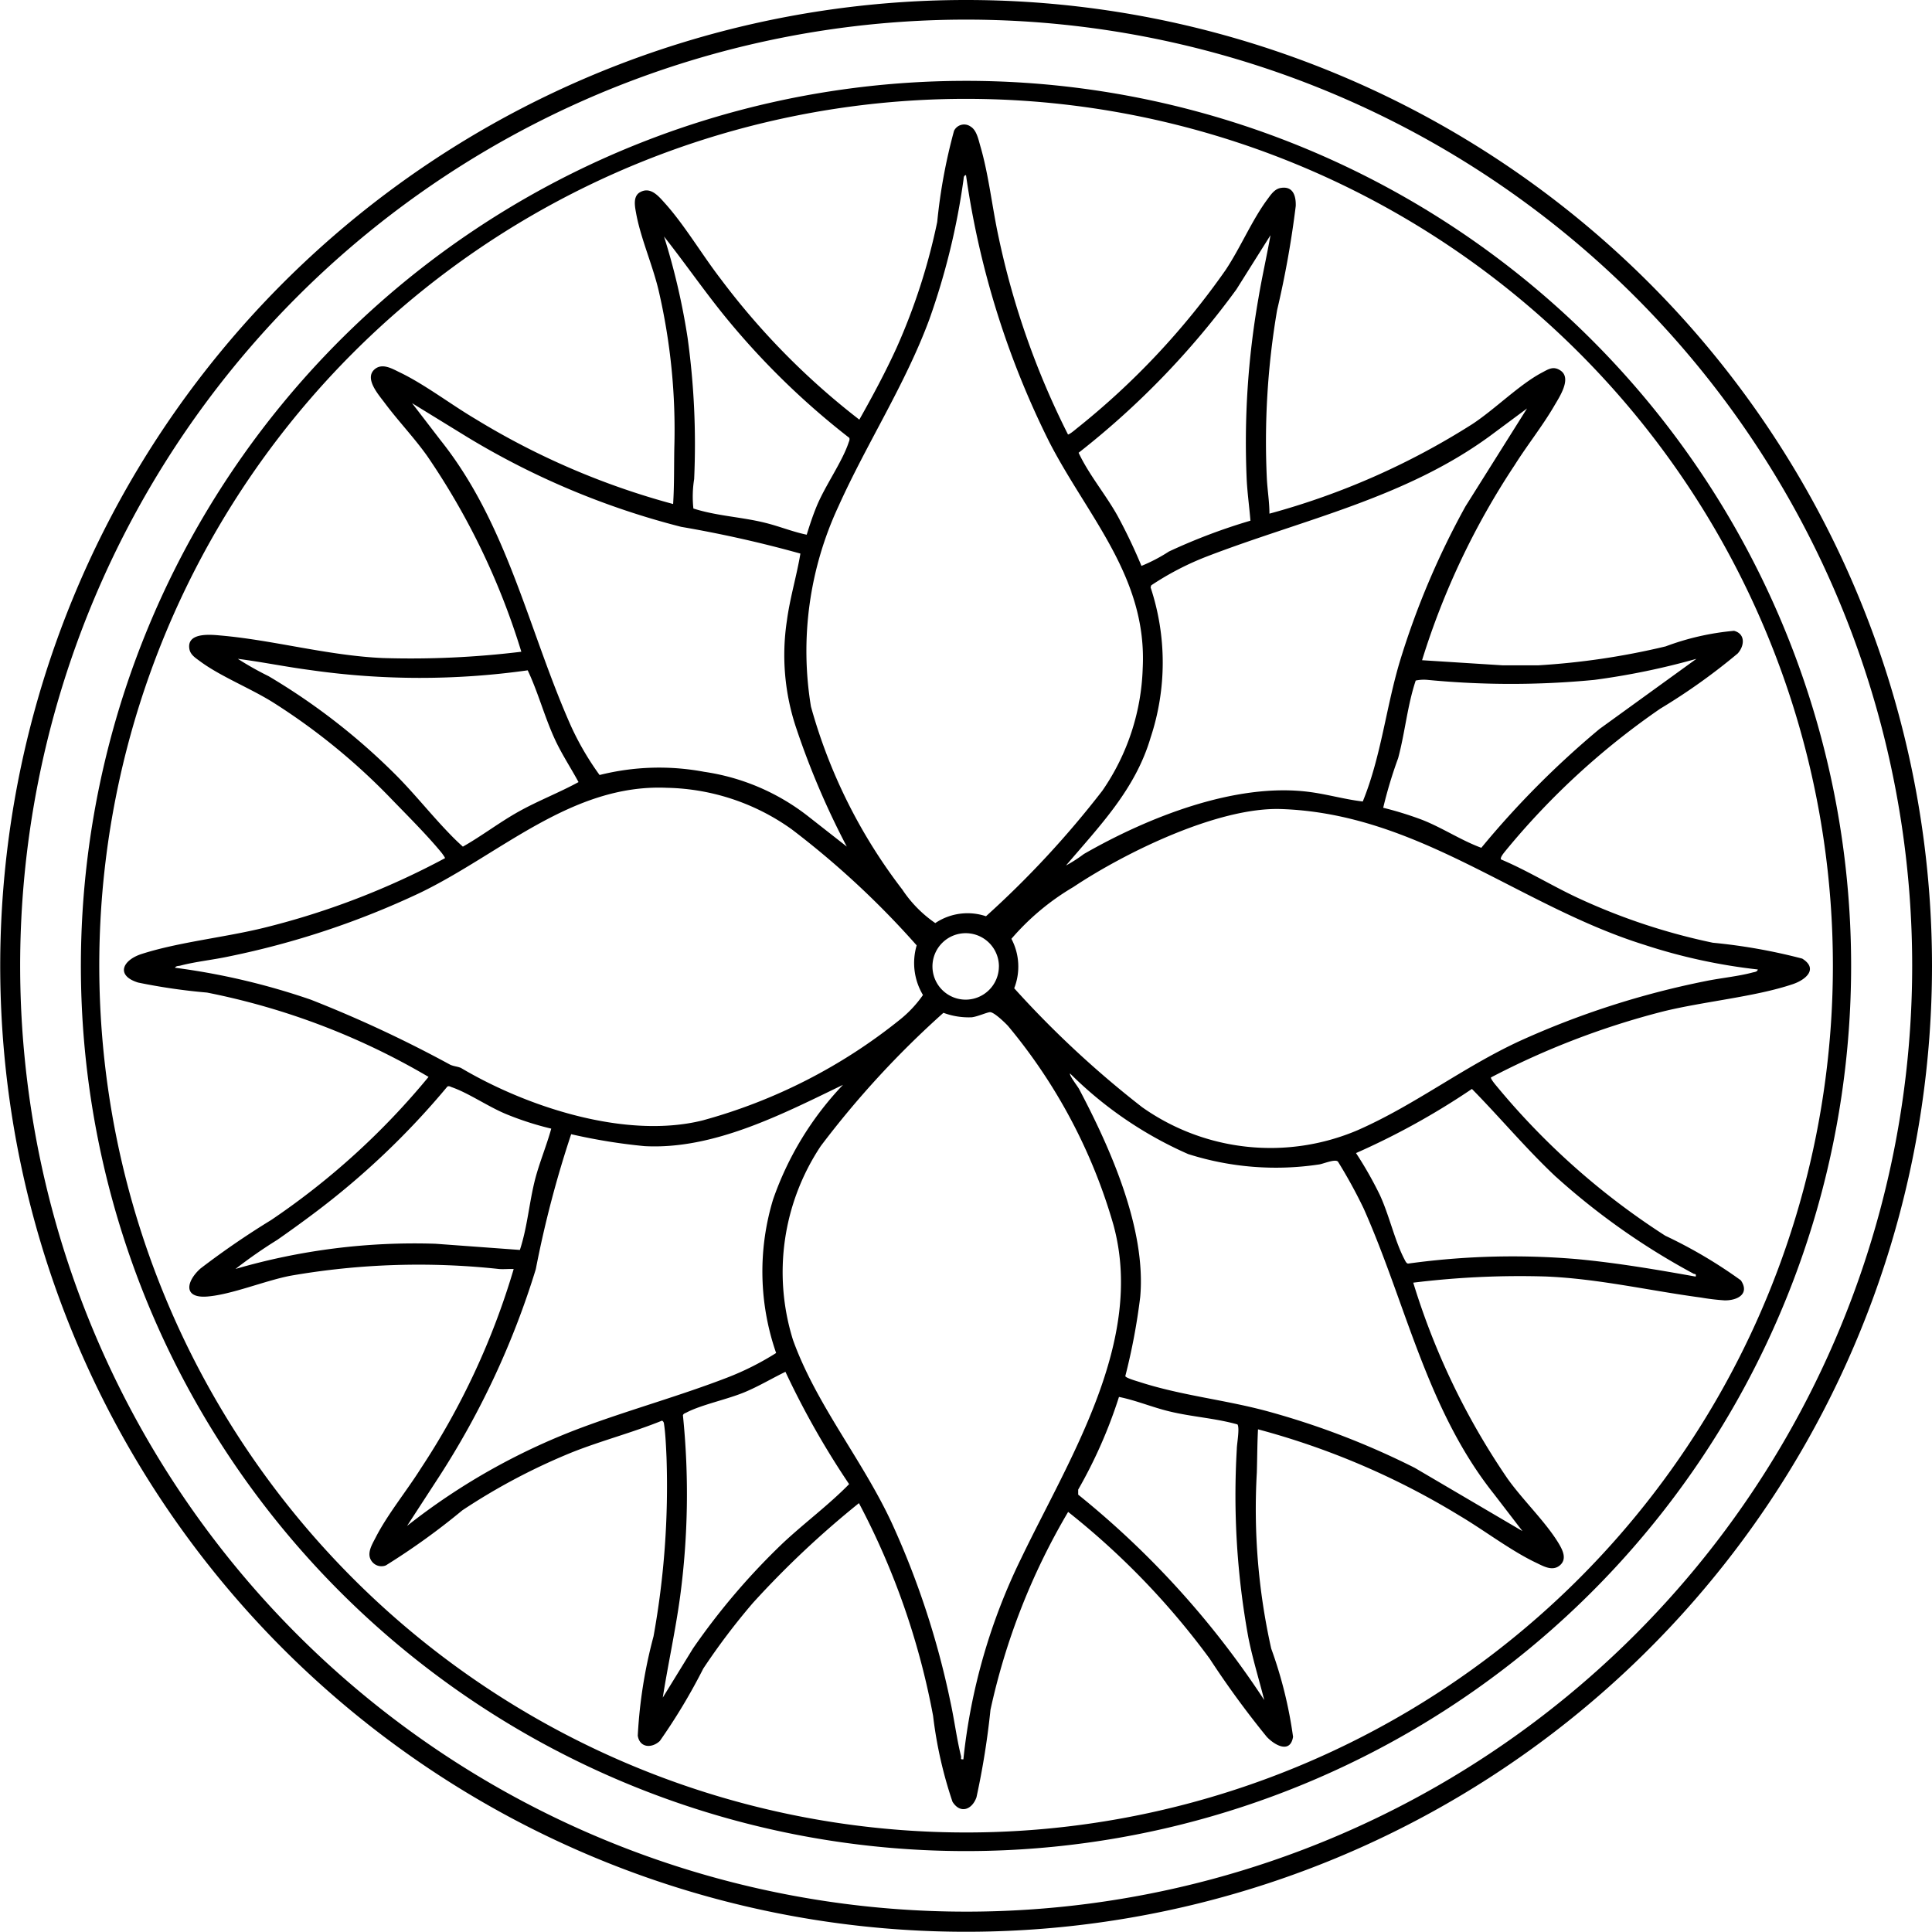
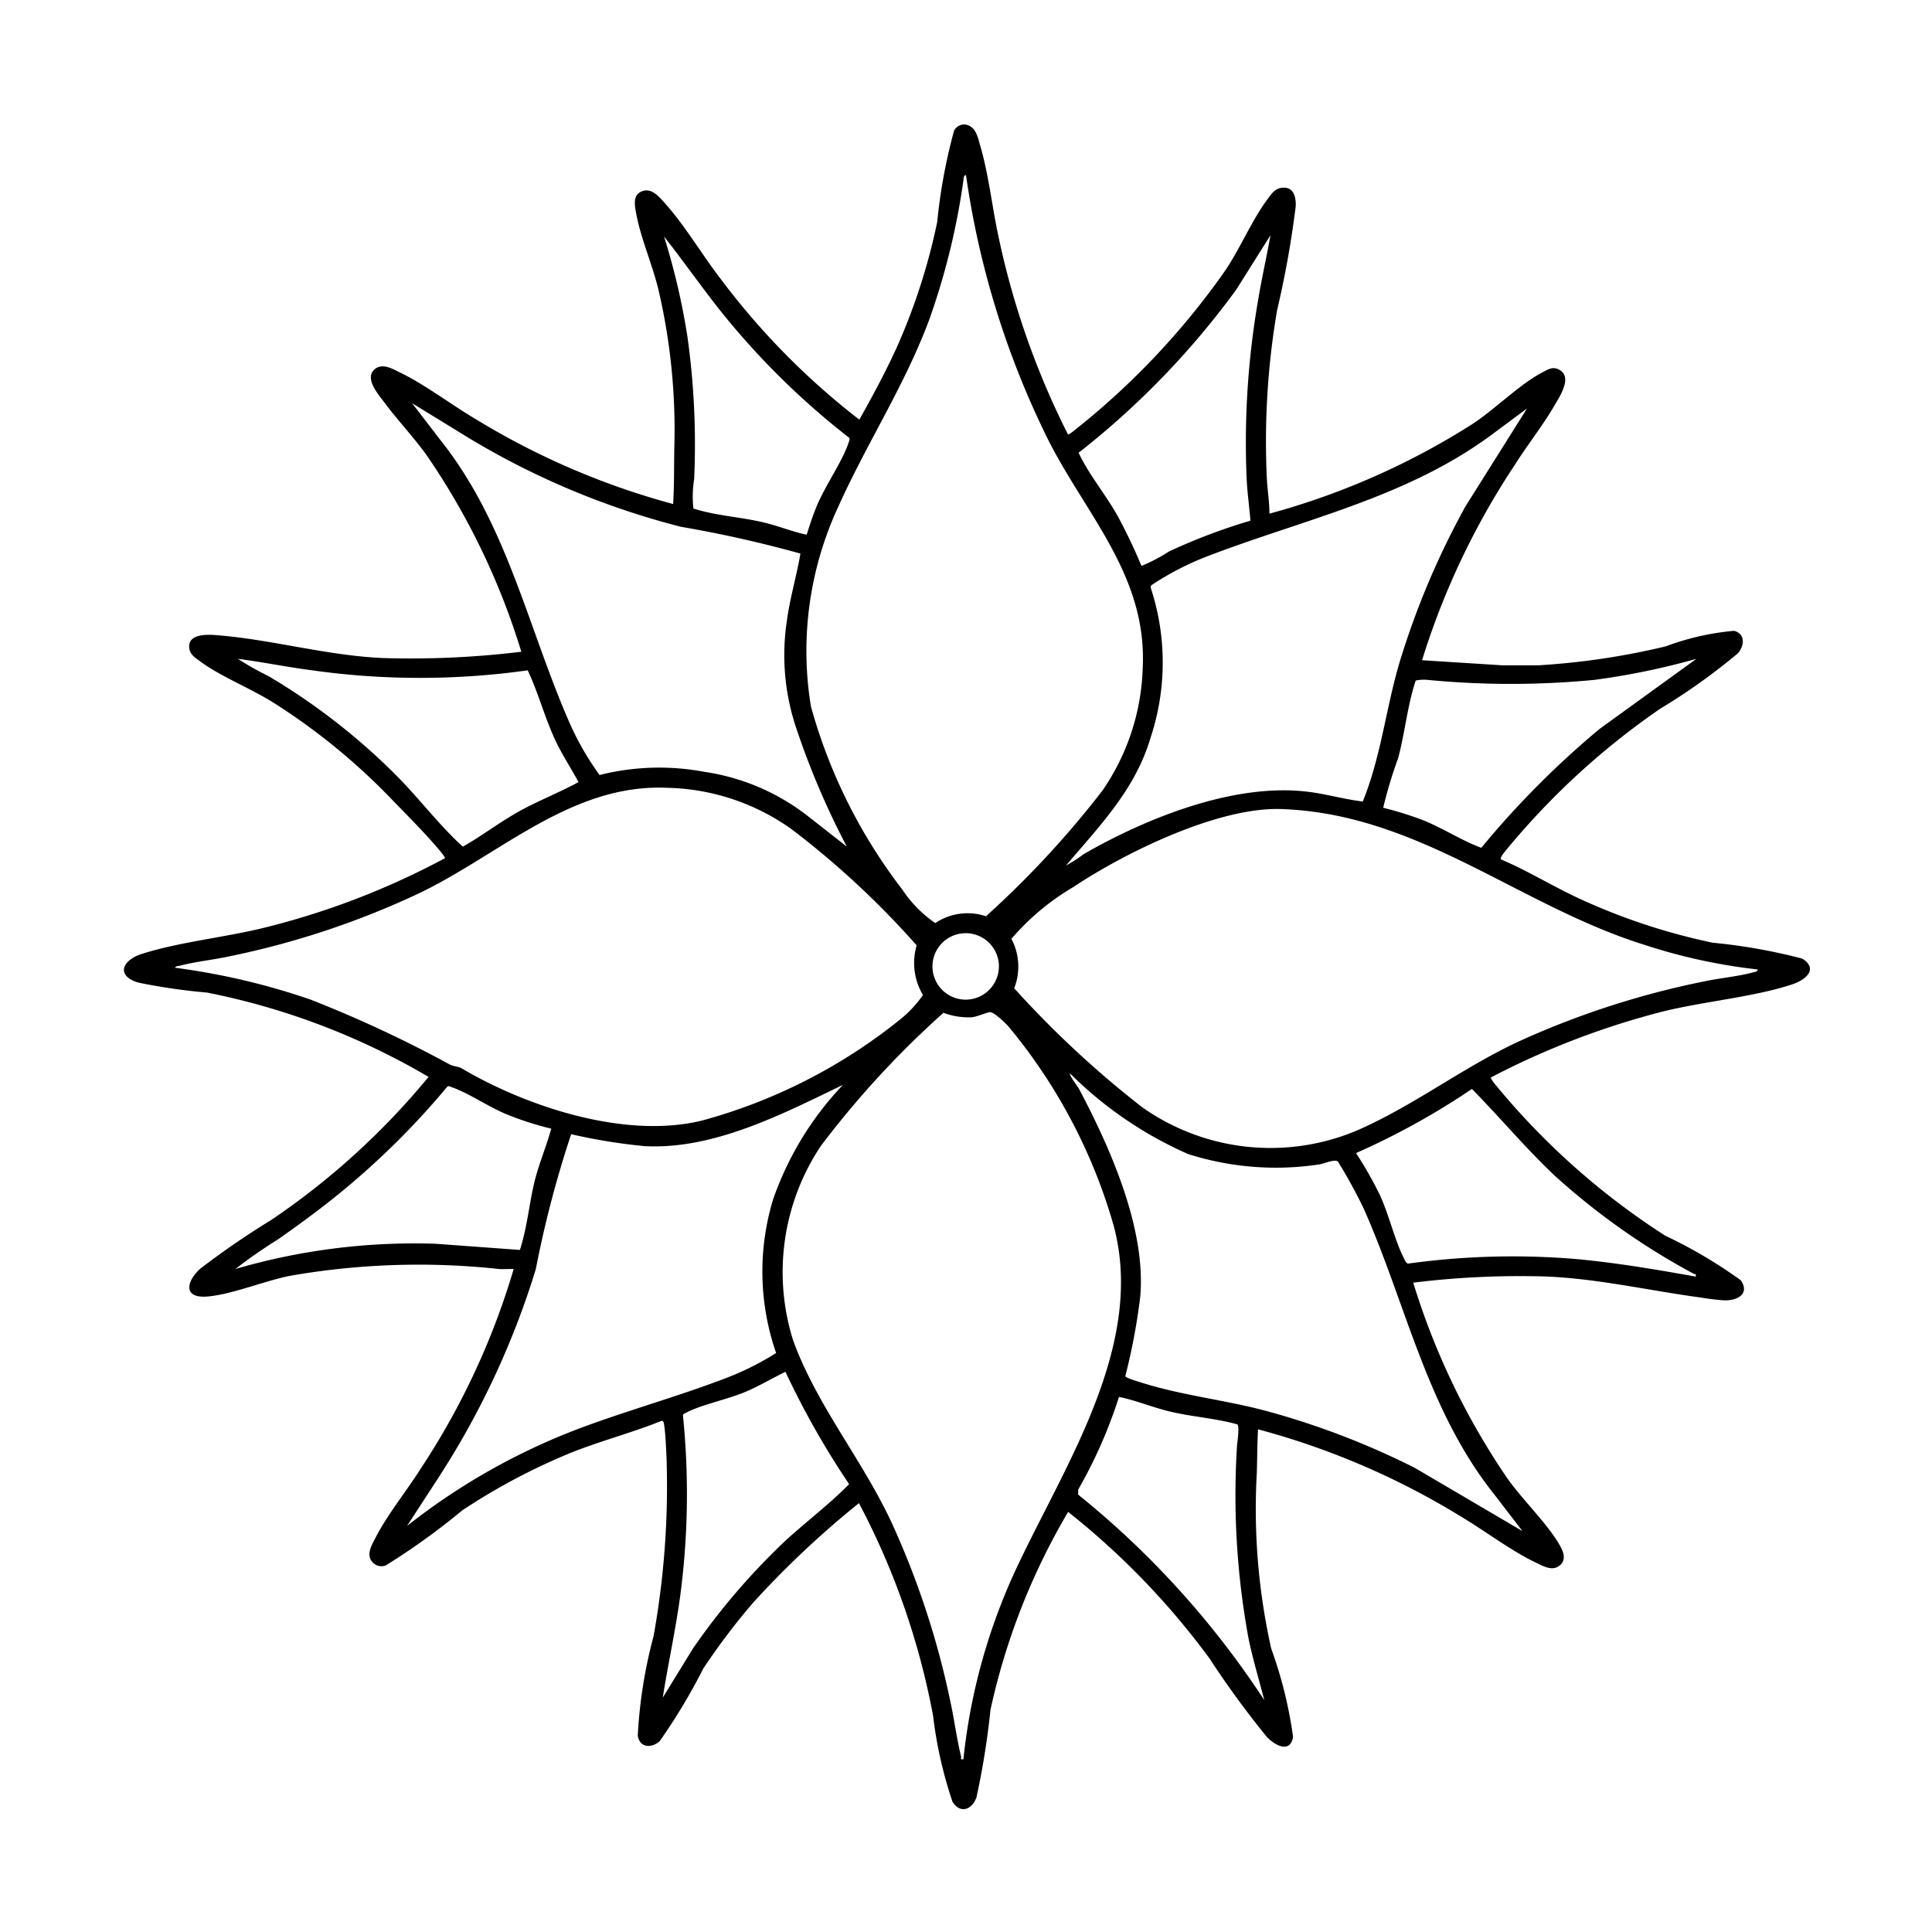
<svg xmlns="http://www.w3.org/2000/svg" width="69.008" height="69" viewBox="0 0 69.008 69">
-   <path d="M69.008,34.5A34.5,34.5,0,1,1,34.5,0,34.5,34.5,0,0,1,69.008,34.5Zm-.708,0A33.79,33.79,0,1,0,34.508,68.281,33.786,33.786,0,0,0,68.3,34.5Z" />
-   <path d="M70.821,39.2A31.615,31.615,0,1,1,39.205,7.59,31.608,31.608,0,0,1,70.821,39.2Zm-.651,0A30.961,30.961,0,1,0,39.209,70.155,30.96,30.96,0,0,0,70.17,39.2Z" transform="translate(-4.702 -4.702)" />
  <path d="M45.336,22.765c.038.03.266-.16.312-.2a27.053,27.053,0,0,0,5.335-5.674c.533-.8.944-1.789,1.5-2.534.126-.171.259-.373.491-.4.426-.061.525.3.514.647a34.7,34.7,0,0,1-.666,3.722,27.913,27.913,0,0,0-.365,6.039c.023.407.091.818.091,1.229a26.369,26.369,0,0,0,7.249-3.2c.811-.533,1.69-1.423,2.5-1.846.221-.118.392-.232.639-.072.434.278-.042.967-.228,1.29-.422.719-.955,1.385-1.4,2.093A27.078,27.078,0,0,0,58,30.829l2.885.183h1.256a26.256,26.256,0,0,0,4.559-.677,9.305,9.305,0,0,1,2.443-.556c.411.107.377.533.133.807a21.894,21.894,0,0,1-2.77,1.975A26.781,26.781,0,0,0,61,37.614c-.053.068-.228.263-.179.331.948.4,1.827.948,2.759,1.381a22.2,22.2,0,0,0,4.806,1.594,20.159,20.159,0,0,1,3.193.567c.582.365.129.753-.327.909-1.343.457-3.2.62-4.658.982a28.5,28.5,0,0,0-6.131,2.352c-.03.038.16.266.2.312a26.089,26.089,0,0,0,6.024,5.343,16.939,16.939,0,0,1,2.7,1.594c.327.487-.126.723-.582.715a8.028,8.028,0,0,1-.841-.1c-1.846-.247-3.68-.677-5.556-.753a31.063,31.063,0,0,0-4.723.221,25.688,25.688,0,0,0,3.364,6.994c.54.761,1.351,1.534,1.819,2.3.145.24.323.571.057.8s-.59.034-.852-.091c-.9-.426-1.865-1.168-2.744-1.686A27.289,27.289,0,0,0,52.14,58.3c-.027.514-.027,1.031-.042,1.545a22.817,22.817,0,0,0,.514,6.287,15.333,15.333,0,0,1,.78,3.151c-.1.616-.658.3-.94,0a32.913,32.913,0,0,1-2.04-2.793,27.247,27.247,0,0,0-5.054-5.24,23.856,23.856,0,0,0-2.774,7.07,28.21,28.21,0,0,1-.5,3.124c-.156.441-.575.605-.856.16a15.114,15.114,0,0,1-.693-3.067,26.684,26.684,0,0,0-2.649-7.6A33.452,33.452,0,0,0,34.1,64.5a23.975,23.975,0,0,0-1.773,2.344,21.046,21.046,0,0,1-1.553,2.588c-.289.27-.719.247-.788-.19a17.1,17.1,0,0,1,.563-3.547,30.171,30.171,0,0,0,.464-6.389c-.015-.346-.038-.875-.091-1.206a.135.135,0,0,0-.068-.11c-1.05.426-2.158.712-3.212,1.13a22.221,22.221,0,0,0-3.923,2.074,24.794,24.794,0,0,1-2.732,1.967.427.427,0,0,1-.472-.11c-.247-.274-.034-.609.107-.883.426-.833,1.107-1.663,1.61-2.462a26.549,26.549,0,0,0,3.322-7.131c-.171-.008-.342.011-.514,0a26.674,26.674,0,0,0-7.462.24c-.921.179-2.1.674-2.972.742s-.746-.548-.24-1a29.462,29.462,0,0,1,2.523-1.731,26.441,26.441,0,0,0,5.624-5.114A25.27,25.27,0,0,0,14.6,42.7a21.178,21.178,0,0,1-2.462-.358c-.807-.251-.559-.8.126-1.02,1.32-.426,2.991-.594,4.388-.94A27.733,27.733,0,0,0,23.1,37.9c.011-.015-.088-.148-.11-.179-.487-.6-1.218-1.332-1.77-1.9a22.7,22.7,0,0,0-4.232-3.467c-.818-.518-1.891-.936-2.633-1.484-.152-.114-.339-.225-.381-.426-.118-.6.7-.537,1.088-.5,1.91.164,3.843.719,5.818.807a32.538,32.538,0,0,0,4.947-.225,25.577,25.577,0,0,0-3.364-6.994c-.468-.658-1.031-1.244-1.511-1.887-.213-.289-.75-.879-.362-1.21.27-.228.616-.023.883.107.9.43,1.838,1.153,2.717,1.671a26.936,26.936,0,0,0,7.059,3.037c.042-.662.03-1.328.042-1.994a21.983,21.983,0,0,0-.556-5.617c-.217-.929-.655-1.9-.814-2.808-.042-.232-.107-.578.148-.719.365-.205.647.126.868.373.712.784,1.351,1.872,2.013,2.728A26.158,26.158,0,0,0,37.9,22.236c.468-.83.932-1.693,1.328-2.561a21.935,21.935,0,0,0,1.454-4.5,19.6,19.6,0,0,1,.6-3.254.4.4,0,0,1,.6-.148c.209.129.274.464.339.689.3,1.02.422,2.188.651,3.242a28.872,28.872,0,0,0,2.485,7.07ZM41.71,13.5c-.088.019-.08.091-.088.156a25.18,25.18,0,0,1-1.222,5c-.86,2.325-2.238,4.433-3.25,6.686a12.228,12.228,0,0,0-.978,7.143,19.057,19.057,0,0,0,3.265,6.538,4.393,4.393,0,0,0,1.176,1.195,2.066,2.066,0,0,1,1.811-.244A34.081,34.081,0,0,0,46.58,35.49a8.136,8.136,0,0,0,1.442-4.376c.164-3.25-1.964-5.411-3.337-8.079A31.1,31.1,0,0,1,41.71,13.5ZM51.87,25.851c-.038-.479-.107-.97-.133-1.454a29.782,29.782,0,0,1,.415-6.477c.126-.761.3-1.515.434-2.272l-1.218,1.937a29.346,29.346,0,0,1-5.636,5.834c.377.8.967,1.488,1.4,2.268a19.374,19.374,0,0,1,.845,1.773,5.884,5.884,0,0,0,.982-.514,20.748,20.748,0,0,1,2.907-1.1Zm-15.85.495c.107-.342.217-.681.354-1.012.3-.731.909-1.583,1.138-2.264.019-.061.053-.11.03-.183a27.463,27.463,0,0,1-4.38-4.262c-.78-.951-1.477-1.967-2.238-2.93a24.38,24.38,0,0,1,.841,3.611A27.7,27.7,0,0,1,32,24.36a3.945,3.945,0,0,0-.027,1.05c.837.27,1.724.3,2.576.514.495.122.974.32,1.473.422Zm-.225.674a42.751,42.751,0,0,0-4.258-.955,28.1,28.1,0,0,1-7.63-3.2l-1.983-1.218,1.02,1.328c2.4,3.01,3.139,6.793,4.654,10.2a10.114,10.114,0,0,0,1.024,1.754,8.717,8.717,0,0,1,3.737-.114,7.863,7.863,0,0,1,3.7,1.579l1.393,1.092a28.621,28.621,0,0,1-1.8-4.216,8.174,8.174,0,0,1-.339-3.855c.107-.807.35-1.6.483-2.4Zm25.968-5.194-1.347,1c-3.033,2.215-6.652,2.972-10.081,4.289a10.257,10.257,0,0,0-2.009,1.039l-.023.072a8.524,8.524,0,0,1,0,5.369c-.544,1.846-1.808,3.139-3.022,4.567a5.139,5.139,0,0,0,.639-.411c2.264-1.3,5.388-2.55,8.014-2.222.655.08,1.294.27,1.948.346.662-1.625.83-3.372,1.336-5.042a28.822,28.822,0,0,1,2.333-5.5l2.2-3.5ZM15.7,30.779a11.118,11.118,0,0,0,1.1.62,22.977,22.977,0,0,1,4.582,3.566c.658.666,1.248,1.412,1.9,2.082.145.152.3.3.457.441.685-.388,1.309-.871,2-1.256s1.435-.67,2.131-1.05c-.282-.521-.609-1.012-.856-1.553-.365-.8-.59-1.659-.959-2.439a27.6,27.6,0,0,1-7.778-.011c-.864-.114-1.716-.289-2.58-.4Zm52.1,0a25.925,25.925,0,0,1-3.653.753,31.021,31.021,0,0,1-5.944,0,1.421,1.421,0,0,0-.43.023c-.3.9-.381,1.857-.628,2.774a15.729,15.729,0,0,0-.533,1.77A12.4,12.4,0,0,1,58,36.529c.727.285,1.393.734,2.116,1a32.219,32.219,0,0,1,4.22-4.243Zm-44.151,14.6c2.352,1.4,5.9,2.572,8.654,1.887a19.379,19.379,0,0,0,7.048-3.6,4.193,4.193,0,0,0,.822-.879,2.228,2.228,0,0,1-.225-1.773,31.018,31.018,0,0,0-4.456-4.14,7.924,7.924,0,0,0-4.468-1.488c-3.394-.148-5.948,2.371-8.825,3.756a30.037,30.037,0,0,1-6.819,2.268c-.563.122-1.183.183-1.731.327-.068.019-.145,0-.194.076a24.684,24.684,0,0,1,4.856,1.142,44.389,44.389,0,0,1,4.974,2.321c.118.057.3.072.362.11ZM70,41.876a20.122,20.122,0,0,1-4.064-.883c-4.479-1.4-8.06-4.684-12.969-4.848-2.249-.076-5.567,1.549-7.424,2.786a8.79,8.79,0,0,0-2.211,1.849,2.121,2.121,0,0,1,.1,1.766A35.5,35.5,0,0,0,48,46.793a7.941,7.941,0,0,0,7.7.822c2.047-.9,3.741-2.234,5.773-3.178a30.48,30.48,0,0,1,6.633-2.142c.548-.114,1.176-.171,1.7-.312.068-.019.167-.019.186-.107Zm-27.114-.11A1.187,1.187,0,1,0,41.7,42.953,1.189,1.189,0,0,0,42.885,41.766ZM41.618,70.074A21.338,21.338,0,0,1,43.685,62.9c1.709-3.558,4.426-7.755,3.292-11.9a19.464,19.464,0,0,0-3.767-7.109c-.11-.118-.483-.479-.632-.491-.091-.008-.464.164-.666.183a2.586,2.586,0,0,1-1.008-.16,33.239,33.239,0,0,0-4.38,4.757,8.128,8.128,0,0,0-.993,6.93c.837,2.321,2.485,4.285,3.531,6.542a29.95,29.95,0,0,1,2.089,6.37c.141.639.225,1.32.381,1.952.019.076-.046.129.091.11ZM54.994,48.737c-.1-.1-.5.072-.658.1a10.329,10.329,0,0,1-4.692-.369,13.883,13.883,0,0,1-4.216-2.877c-.046.053.274.464.32.552,1.123,2.123,2.405,5.008,2.184,7.436A22.121,22.121,0,0,1,47.4,56.4c.023.072.441.186.544.221,1.5.479,3,.62,4.521,1.031a28.206,28.206,0,0,1,5.274,2.024l3.847,2.26-1.02-1.328c-2.4-3.014-3.136-6.793-4.654-10.2A17.986,17.986,0,0,0,55,48.745ZM37.322,45.993c-2.161,1.043-4.624,2.325-7.093,2.192a20.344,20.344,0,0,1-2.622-.426,38.384,38.384,0,0,0-1.263,4.821A29.613,29.613,0,0,1,22.884,60l-1.138,1.75a23.143,23.143,0,0,1,6.424-3.581c1.644-.6,3.375-1.085,5-1.712a10,10,0,0,0,1.758-.883,8.868,8.868,0,0,1-.11-5.48,11.307,11.307,0,0,1,2.5-4.1ZM26.9,47.561a10.864,10.864,0,0,1-1.61-.518c-.632-.259-1.359-.761-1.948-.963-.049-.019-.1-.053-.156-.023a28.224,28.224,0,0,1-4.776,4.536c-.426.32-.864.636-1.3.94a17.086,17.086,0,0,0-1.492,1.039,22.847,22.847,0,0,1,7.143-.9l3.014.221c.27-.818.331-1.69.544-2.523.16-.613.411-1.206.578-1.815Zm35.881,1.72c-1.058-.993-1.986-2.108-3-3.139a26.448,26.448,0,0,1-4.14,2.291,13.564,13.564,0,0,1,.845,1.484c.335.715.537,1.644.879,2.3.03.053.065.152.133.164a27.209,27.209,0,0,1,6.043-.16c1.416.133,2.831.373,4.232.624.027-.118-.03-.076-.088-.11a25.017,25.017,0,0,1-4.9-3.452ZM35.263,56.245c-.487.236-.948.514-1.446.723-.624.263-1.549.449-2.089.731-.049.027-.107.034-.129.1a27.691,27.691,0,0,1-.1,6.473c-.164,1.21-.43,2.405-.62,3.611l1.081-1.758a24.313,24.313,0,0,1,3.216-3.767c.769-.719,1.625-1.351,2.359-2.1a29.894,29.894,0,0,1-2.272-4.007Zm17.1,11.725c-.19-.746-.415-1.473-.567-2.23A28.213,28.213,0,0,1,51.383,59c0-.171.11-.75.023-.875-.8-.225-1.636-.27-2.443-.468-.6-.145-1.183-.392-1.789-.514a17.1,17.1,0,0,1-1.457,3.311v.179a31.723,31.723,0,0,1,6.648,7.341Z" transform="translate(-7.206 -7.247)" />
</svg>